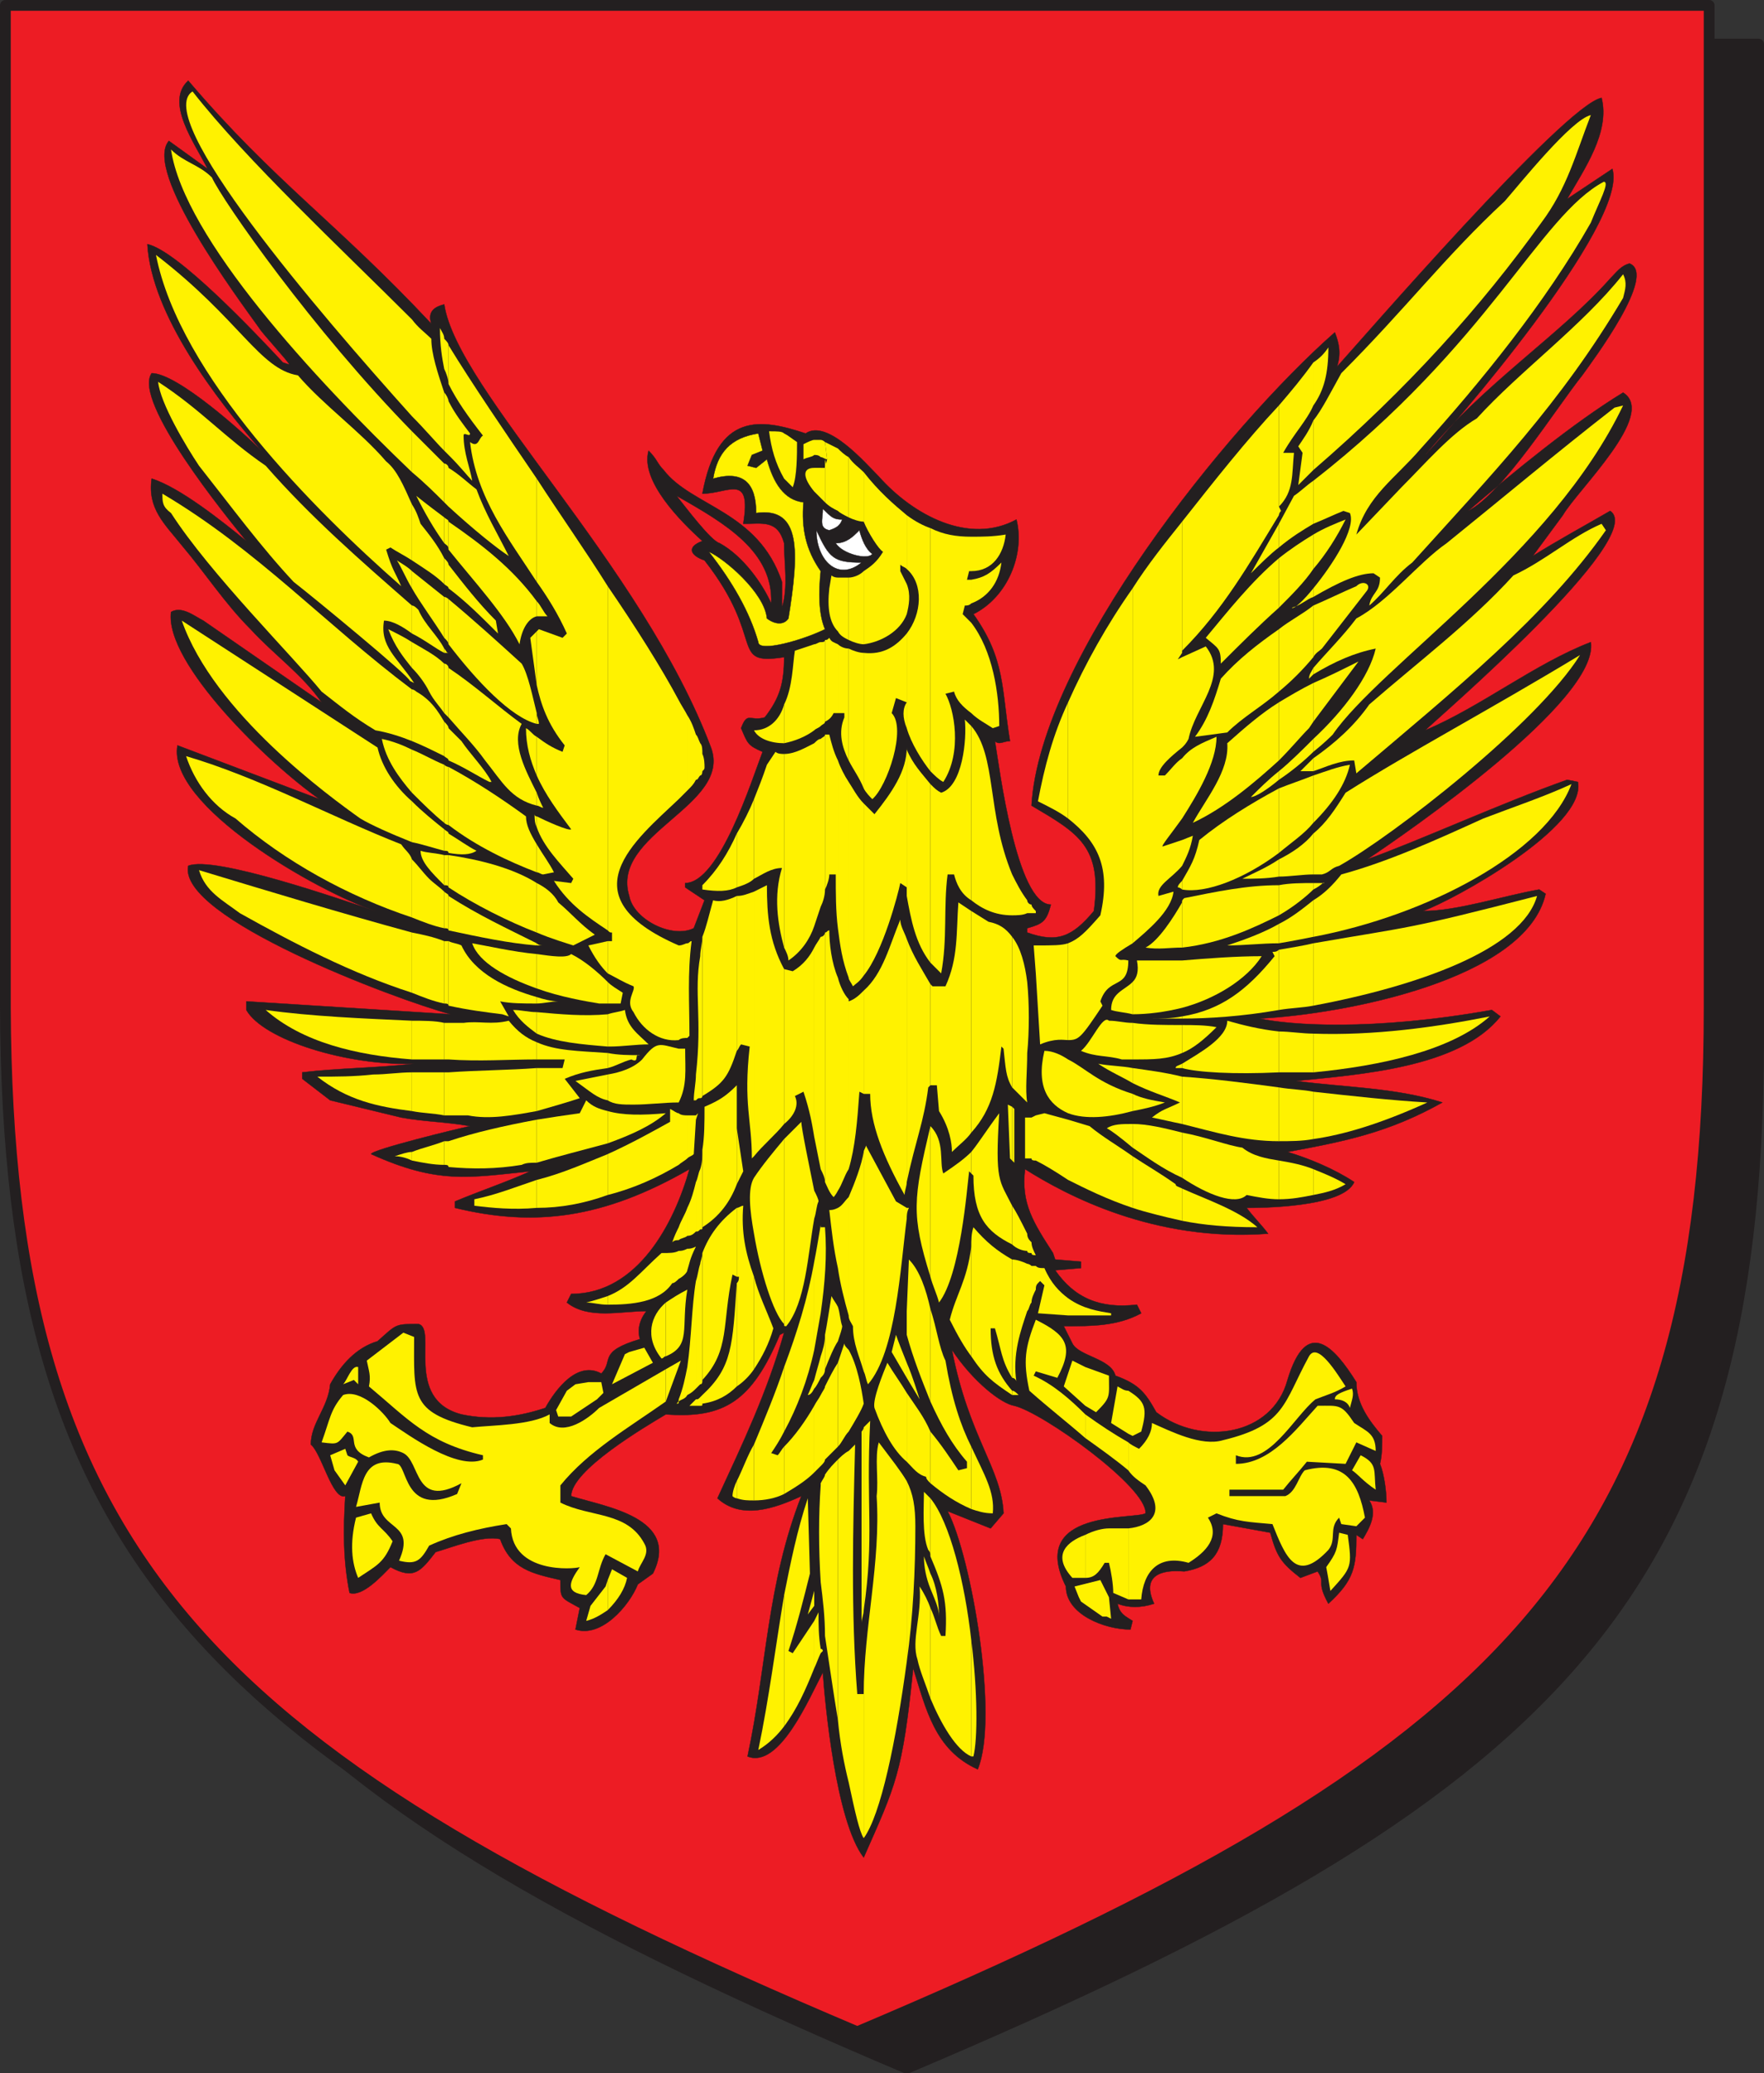
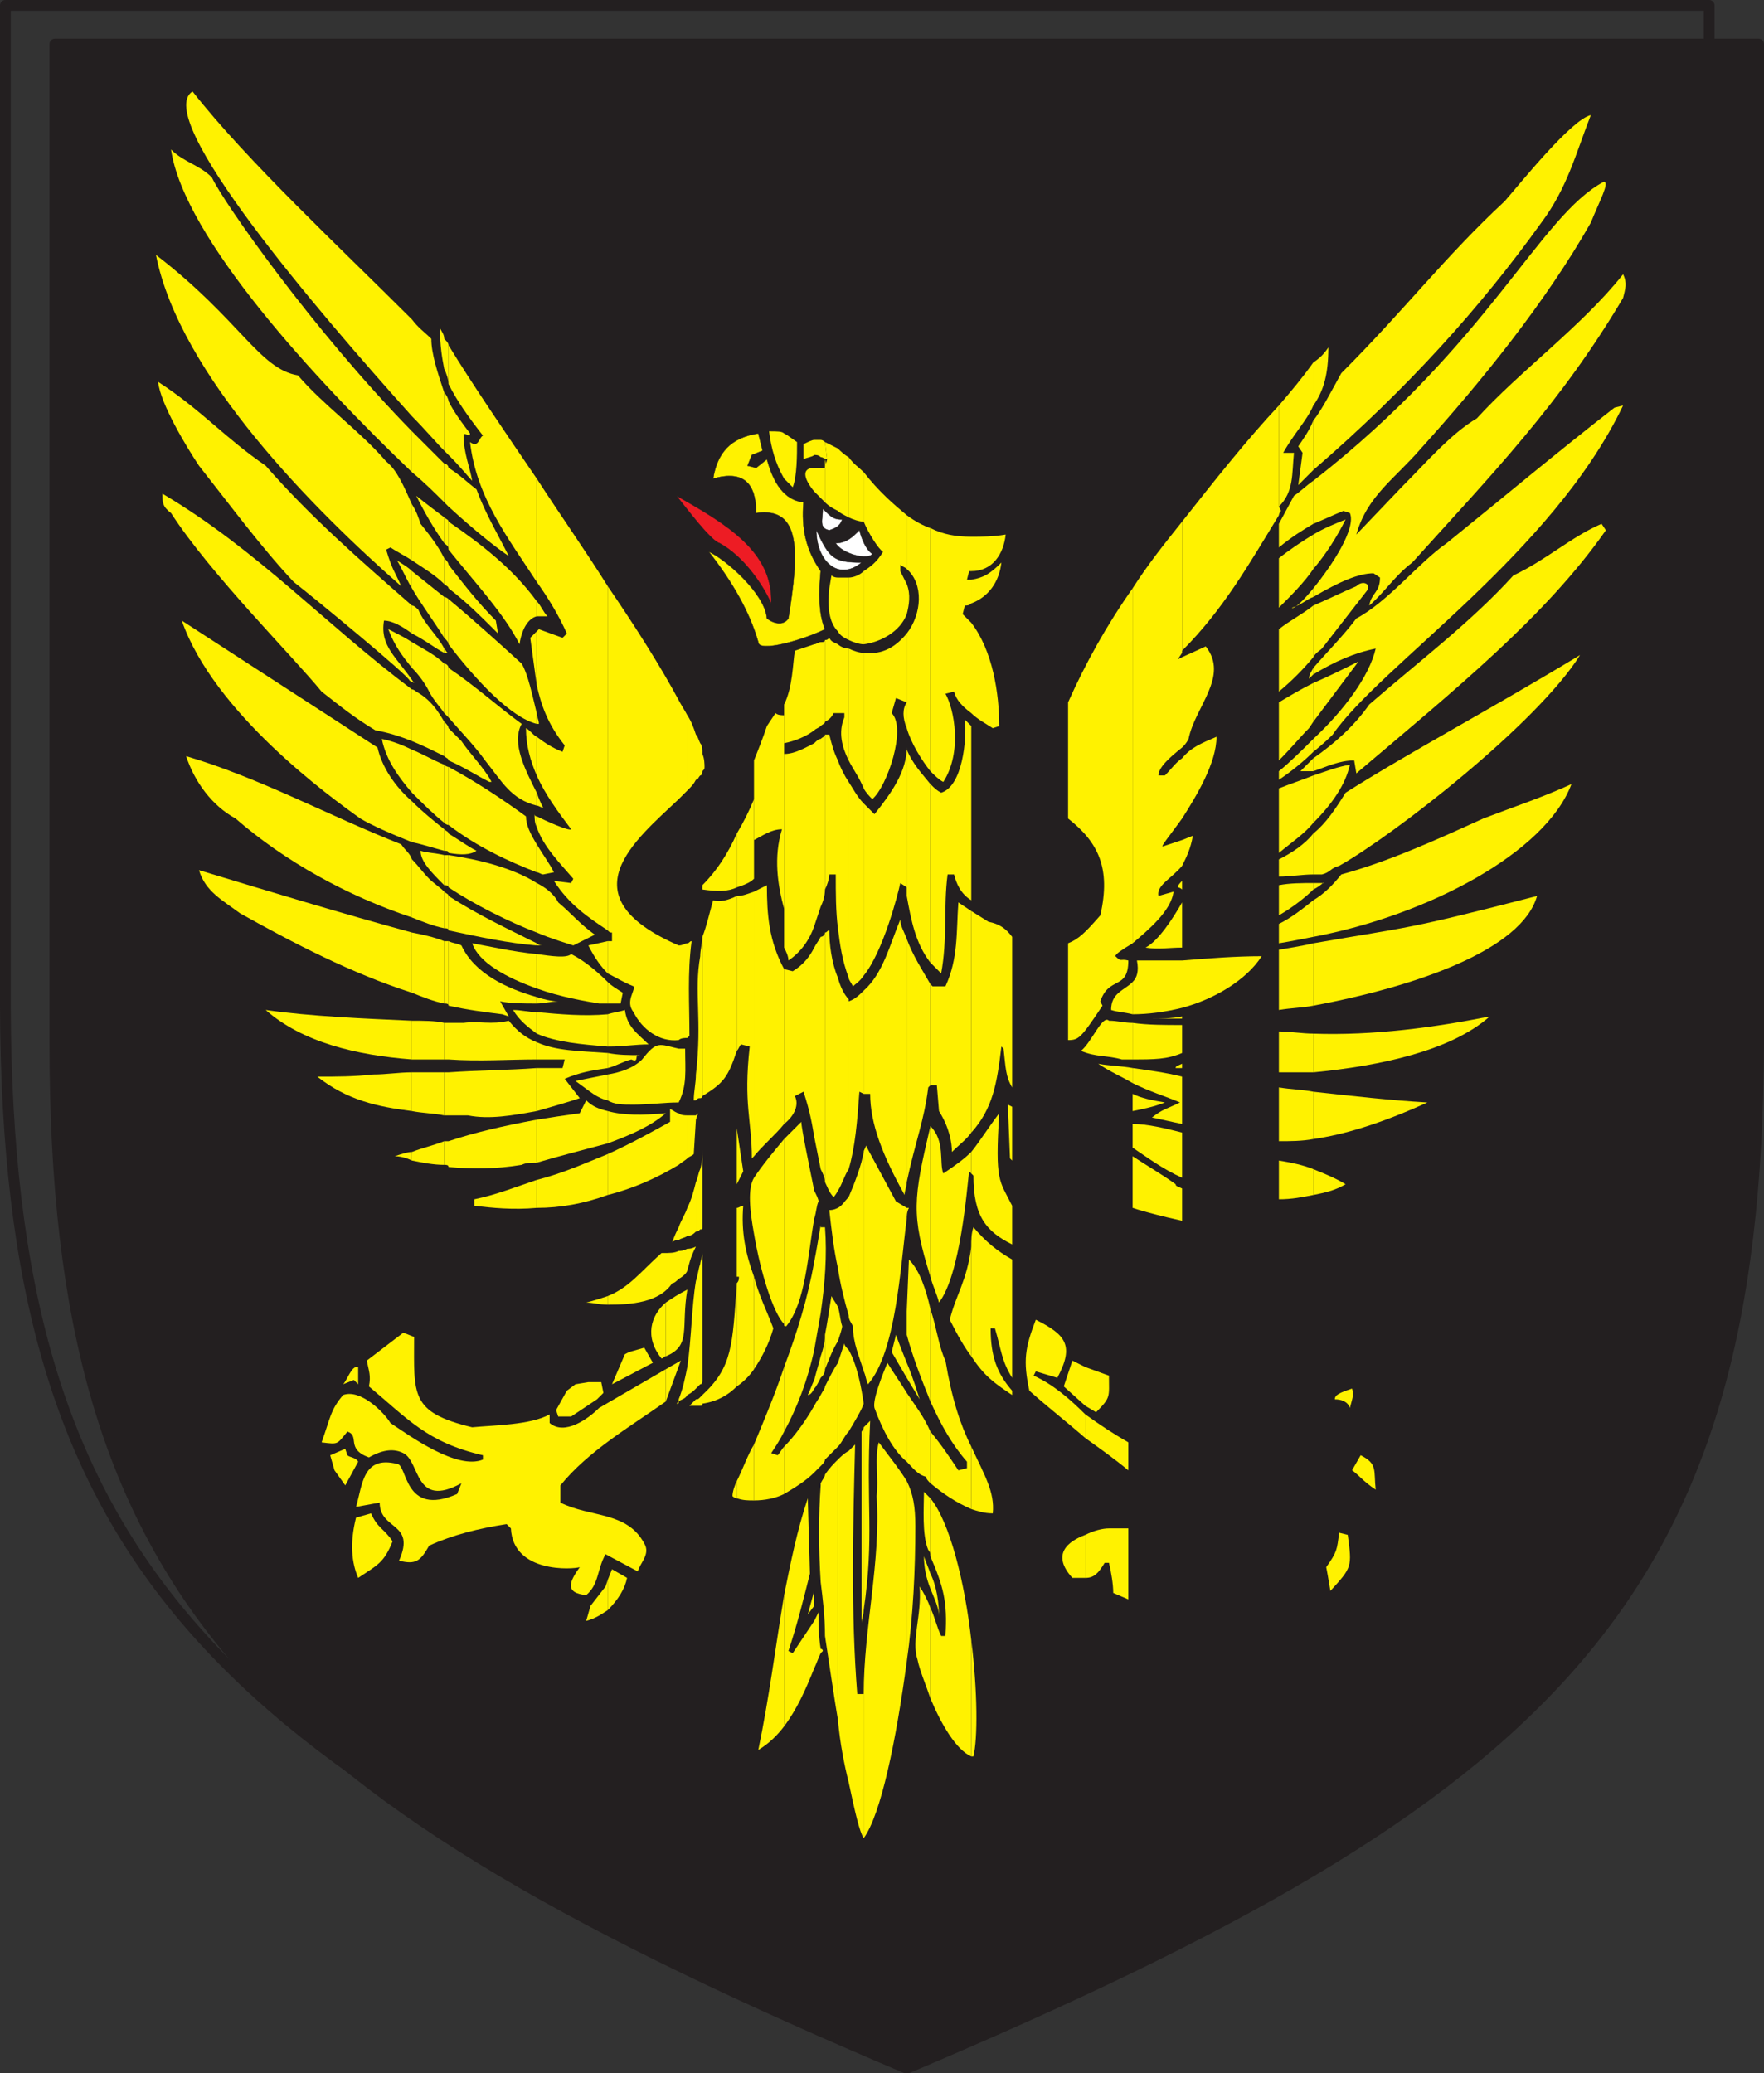
<svg xmlns="http://www.w3.org/2000/svg" width="615" height="722.852">
  <rect width="100%" height="100%" fill="#333333" stroke="none" />
  <path fill="#231f20" fill-rule="evenodd" d="M316.125 721.125c225-95.25 296.25-163.5 297-357V15.375h-594v348.75c0 193.5 72 261.75 297 357" />
  <path fill="none" stroke="#231f20" stroke-linecap="round" stroke-linejoin="round" stroke-miterlimit="10" stroke-width="3.75" d="M316.125 721.125c225-95.25 296.25-163.5 297-357V15.375h-594v348.75c0 193.5 72 261.75 297 357zm0 0" />
-   <path fill="#ed1c24" fill-rule="evenodd" d="M298.875 708.375c225-95.25 297-164.25 297-357V1.875h-594v349.5c.75 192.75 72 261.75 297 357" />
  <path fill="none" stroke="#231f20" stroke-linecap="round" stroke-linejoin="round" stroke-miterlimit="10" stroke-width="3.75" d="M298.875 708.375c225-95.25 297-164.25 297-357V1.875h-594v349.5c.75 192.75 72 261.75 297 357zm0 0" />
  <path fill="#231f20" fill-rule="evenodd" d="M286.875 583.125c-4.5 8.25-15 33.75-26.25 29.25 6.75-31.5 6.75-60 18.75-90.75-9.75 4.5-21 8.25-29.25.75 9-19.5 17.25-36.75 23.25-57.75l-1.5.75c-9.75 23.25-19.5 29.25-39.75 27.75-7.5 4.5-33 19.5-33 28.5 12 3.75 38.25 7.5 28.5 27l-5.25 3.75c-3 7.5-12.75 18.75-21.75 15.75l1.5-7.5c-6.75-3.75-6.75-3-6.75-9.75-9.75-2.25-17.25-3.75-21-14.25-6-1.5-17.25 3-22.5 4.5-5.25 6.75-7.5 9.75-15.75 5.25-3 3-9.75 10.5-14.25 9-2.25-11.25-2.25-21.75-1.5-33.75-4.5 1.5-8.25-15-12-18 0-7.5 6-12.75 6.75-21 3.75-6.75 9-12.75 16.5-15 6.75-6 6-6 14.25-6 6.75 1.5-5.25 26.25 15 31.5 10.5 2.25 20.25.75 29.25-2.25 3.75-6.75 11.25-16.5 19.5-12 4.5-4.5-1.5-7.5 13.5-12-.75-2.25-.75-6 2.25-9.75-9 0-20.25 3-27.75-3l1.5-3c23.25 0 36-24.75 41.25-43.5-30 17.25-54 20.25-81.75 13.5v-2.25c9-3.75 18-6.75 26.25-10.5-21.75 2.25-32.25 4.5-55.5-6 0-1.5 30.75-9 34.5-9.75-8.25-1.5-15.75-1.5-24-3l-24.75-6-9.75-7.5v-2.25c12.75-1.5 25.5-1.5 39-3-23.25.75-52.5-8.25-58.5-18.75v-3l71.25 4.5c-19.5-5.25-95.25-33.75-91.5-51.75 9-3.75 54 12 65.25 15.75-20.25-6.75-72.75-36.75-69-57.75l49.5 18.75c-17.25-12-54-47.25-51.75-65.25 3.75-2.25 8.25 1.5 11.25 3l41.25 28.5c-6.75-9.75-16.5-16.5-24.75-25.5-9-9-15.75-19.5-24-29.25-6-7.5-12-12.75-10.5-23.25 9.75 3 24.75 15 33 21.75-6.75-8.25-39.75-48.75-33-58.5 9 0 32.25 21 38.25 27-15.75-18-38.25-47.25-39.75-72 10.5 2.25 37.5 30.75 47.25 41.25l2.25.75c0-.75-9.75-11.25-10.5-12.75-7.5-10.5-40.5-54.75-31.5-65.25l13.5 9.75c-4.5-9-15-23.25-6.75-30.75 30 35.25 51.75 49.5 84.75 84.75-1.5-4.5 1.5-6 4.5-6.75 4.5 30 69 90.75 93 154.5 7.5 20.25-35.25 30-28.5 51.75 1.5 8.25 15 15 22.5 11.25l3.75-9.75-6.75-4.5v-1.5c12 0 23.25-36 27-45.75-5.25-2.25-5.25-3-7.5-8.25 2.25-6 3-2.25 8.25-3.75 5.25-6.75 6.75-12 6.75-21-19.5 3-6-6-27.75-33.75-4.5-1.5-6.75-4.5-.75-6.75-7.5-6.75-21.75-21-18.75-31.5 3 3 3 4.5 5.25 6.75 9.75 12.75 33 14.25 41.25 39v9c2.25-7.5.75-15 .75-22.5-2.25-8.25-7.5-6.75-14.25-6.75 3-18-5.25-10.5-14.25-10.5 5.25-28.5 20.25-26.25 36-21 7.5-5.25 21 10.5 25.5 15 12 13.5 31.5 24 48 15 3 12-3 27-15 33 11.25 15.75 9.75 26.25 12.75 44.25-2.25 0-3.75 1.5-5.25 0 1.5 9 7.5 57 19.5 57-1.5 6-3 6.75-8.25 8.25v1.5c10.5 3.75 15.75 1.5 23.25-7.5 3-22.5-5.25-27-21.75-36.75 3-51 68.25-132 105.75-165 1.5 3.75 2.25 7.5.75 12 7.5-8.25 79.5-91.5 92.25-93.75 3 12-6 24.75-12 35.25l15.75-10.5c6 18.75-57 91.5-65.25 99.75 20.25-24.75 47.25-42 64.5-61.5 2.25-2.25 3.75-4.5 6.75-5.25 9.75 3.75-12.75 33.75-16.5 39-9 11.25-27.75 41.25-39.75 47.25 15.75-13.5 36.75-30.75 54-41.25 12 7.5-15.75 33.75-21 42.75l-10.5 14.25c8.25-5.25 18-10.5 27-15.75 13.5 9-60.75 72.75-64.5 76.5 19.5-8.25 38.25-23.25 57.75-30.75 3 20.25-64.5 66.75-78 75.75 18.75-6.75 46.5-19.5 69.75-27.75l3.75.75c3 15.75-43.5 41.25-54 45 12 0 27.75-5.25 40.5-7.5l2.25 1.5c-6.75 30-70.5 42-99.75 43.5 10.5 2.25 39 4.5 81-3l3 2.25c-14.25 18-49.5 20.25-71.25 22.5 16.5 2.25 34.5 2.25 51 7.5-18.75 10.5-33.75 13.5-54 17.25 7.5 2.25 16.5 6 23.25 10.5-3.75 9-33.75 9-37.5 9 2.25 3 5.25 6 7.5 9-39.75 3-70.5-13.5-84.75-22.5-1.5 12 3 18.75 9.75 29.25l.75 2.25 9 .75v2.25l-9 .75c6.75 9.75 15.75 13.5 28.5 12l1.5 3c-8.25 4.5-17.25 4.5-27 4.5l3 6c2.25 4.5 13.5 5.25 15 11.25 8.25 3 10.5 6 14.25 12.75 15.75 12 40.5 8.25 45.75-11.25 6.75-22.5 16.5-11.25 24 .75 0 7.5 4.5 13.5 9 18.75 0 3 0 6.75-.75 9.75 1.5 3.75 2.25 9.75 2.25 13.5l-6-.75c3 4.5 0 9.75-2.25 13.5l-2.25-1.5c0 11.25-.75 15.75-9.75 24-4.5-8.25-.75-6.75-3.75-11.25l-6 2.25c-6.75-5.25-8.25-7.5-10.5-15.75l-16.5-3c0 10.5-4.5 15-13.5 16.5-8.25-.75-15 1.5-10.5 11.25-4.5 1.5-9 1.5-12.75 0 .75 3.75 3 4.5 5.25 6l-.75 3c-9 0-22.5-5.25-22.5-15-13.5-27 24-23.25 27.75-25.5.75-9-36-35.25-45.75-37.5-4.5-.75-14.25-8.25-21.75-19.5 6 30.75 17.25 41.25 18 57l-4.5 5.25-15-6c8.25 15.75 18 72 10.5 90-15-6.75-18-21-22.5-35.25-3.75 36.75-6 40.5-17.25 66-9.75-12.75-13.5-54-14.25-64.5" />
  <path fill="none" stroke="#231f20" stroke-linecap="round" stroke-linejoin="round" stroke-miterlimit="10" stroke-width=".12" d="M286.875 583.125c-4.5 8.25-15 33.75-26.25 29.25 6.75-31.5 6.75-60 18.75-90.75-9.75 4.5-21 8.25-29.25.75 9-19.5 17.25-36.75 23.25-57.75l-1.5.75c-9.75 23.25-19.5 29.25-39.75 27.75-7.5 4.5-33 19.5-33 28.5 12 3.75 38.25 7.5 28.5 27l-5.25 3.75c-3 7.5-12.75 18.75-21.75 15.75l1.5-7.5c-6.75-3.75-6.75-3-6.75-9.75-9.75-2.25-17.25-3.75-21-14.25-6-1.5-17.25 3-22.5 4.5-5.25 6.75-7.5 9.75-15.75 5.25-3 3-9.75 10.5-14.25 9-2.25-11.25-2.25-21.75-1.5-33.75-4.5 1.5-8.25-15-12-18 0-7.5 6-12.75 6.75-21 3.75-6.75 9-12.75 16.5-15 6.75-6 6-6 14.25-6 6.75 1.5-5.25 26.25 15 31.5 10.5 2.25 20.25.75 29.25-2.25 3.75-6.75 11.25-16.5 19.5-12 4.5-4.5-1.5-7.5 13.5-12-.75-2.25-.75-6 2.25-9.75-9 0-20.25 3-27.75-3l1.5-3c23.25 0 36-24.75 41.25-43.5-30 17.25-54 20.25-81.75 13.5v-2.25c9-3.75 18-6.75 26.25-10.5-21.75 2.25-32.25 4.5-55.5-6 0-1.5 30.75-9 34.5-9.75-8.25-1.5-15.75-1.5-24-3l-24.75-6-9.75-7.5v-2.25c12.75-1.5 25.5-1.5 39-3-23.25.75-52.5-8.25-58.5-18.75v-3l71.25 4.5c-19.5-5.25-95.25-33.75-91.5-51.75 9-3.75 54 12 65.25 15.75-20.25-6.75-72.75-36.75-69-57.75l49.5 18.75c-17.25-12-54-47.25-51.75-65.25 3.75-2.25 8.25 1.5 11.25 3l41.25 28.5c-6.75-9.75-16.5-16.5-24.75-25.5-9-9-15.75-19.5-24-29.25-6-7.5-12-12.75-10.5-23.25 9.75 3 24.75 15 33 21.75-6.75-8.25-39.75-48.75-33-58.5 9 0 32.25 21 38.25 27-15.75-18-38.25-47.25-39.75-72 10.5 2.25 37.5 30.75 47.25 41.25l2.25.75c0-.75-9.75-11.25-10.5-12.75-7.5-10.5-40.5-54.75-31.5-65.25l13.5 9.75c-4.5-9-15-23.25-6.75-30.75 30 35.25 51.75 49.5 84.75 84.75-1.5-4.5 1.5-6 4.5-6.75 4.5 30 69 90.75 93 154.5 7.5 20.25-35.25 30-28.5 51.75 1.5 8.25 15 15 22.5 11.25l3.75-9.75-6.75-4.5v-1.5c12 0 23.25-36 27-45.75-5.25-2.25-5.25-3-7.5-8.25 2.25-6 3-2.25 8.25-3.75 5.25-6.75 6.75-12 6.75-21-19.5 3-6-6-27.75-33.75-4.5-1.5-6.75-4.5-.75-6.75-7.5-6.75-21.75-21-18.75-31.5 3 3 3 4.5 5.25 6.75 9.75 12.75 33 14.25 41.25 39v9c2.25-7.5.75-15 .75-22.5-2.25-8.25-7.5-6.75-14.25-6.75 3-18-5.25-10.5-14.25-10.5 5.25-28.5 20.25-26.25 36-21 7.5-5.25 21 10.5 25.5 15 12 13.5 31.5 24 48 15 3 12-3 27-15 33 11.25 15.75 9.75 26.25 12.75 44.25-2.25 0-3.75 1.5-5.25 0 1.5 9 7.5 57 19.5 57-1.5 6-3 6.75-8.25 8.25v1.5c10.5 3.75 15.75 1.5 23.25-7.5 3-22.5-5.25-27-21.75-36.75 3-51 68.25-132 105.75-165 1.5 3.75 2.25 7.5.75 12 7.5-8.25 79.5-91.5 92.25-93.75 3 12-6 24.75-12 35.25l15.75-10.5c6 18.75-57 91.5-65.25 99.75 20.25-24.75 47.25-42 64.5-61.5 2.25-2.25 3.75-4.5 6.75-5.25 9.75 3.75-12.75 33.75-16.5 39-9 11.25-27.75 41.25-39.75 47.25 15.75-13.5 36.75-30.75 54-41.25 12 7.5-15.75 33.75-21 42.75l-10.5 14.25c8.25-5.25 18-10.5 27-15.75 13.5 9-60.75 72.75-64.5 76.5 19.5-8.25 38.25-23.25 57.75-30.75 3 20.25-64.5 66.75-78 75.75 18.75-6.75 46.5-19.5 69.75-27.75l3.75.75c3 15.75-43.5 41.25-54 45 12 0 27.75-5.25 40.5-7.5l2.25 1.5c-6.75 30-70.5 42-99.75 43.5 10.5 2.25 39 4.5 81-3l3 2.25c-14.25 18-49.5 20.25-71.25 22.5 16.5 2.25 34.5 2.25 51 7.5-18.75 10.5-33.75 13.5-54 17.25 7.5 2.25 16.5 6 23.25 10.5-3.75 9-33.75 9-37.5 9 2.25 3 5.25 6 7.5 9-39.75 3-70.5-13.5-84.75-22.5-1.5 12 3 18.75 9.75 29.25l.75 2.25 9 .75v2.25l-9 .75c6.75 9.75 15.75 13.5 28.5 12l1.5 3c-8.25 4.5-17.25 4.5-27 4.5l3 6c2.25 4.5 13.5 5.25 15 11.25 8.25 3 10.5 6 14.25 12.75 15.75 12 40.5 8.25 45.75-11.25 6.75-22.5 16.5-11.25 24 .75 0 7.5 4.5 13.5 9 18.75 0 3 0 6.75-.75 9.75 1.5 3.75 2.25 9.75 2.25 13.5l-6-.75c3 4.5 0 9.75-2.25 13.5l-2.25-1.5c0 11.25-.75 15.75-9.75 24-4.5-8.25-.75-6.75-3.75-11.25l-6 2.25c-6.75-5.25-8.25-7.5-10.5-15.75l-16.5-3c0 10.5-4.5 15-13.5 16.5-8.25-.75-15 1.5-10.5 11.25-4.5 1.5-9 1.5-12.75 0 .75 3.75 3 4.5 5.25 6l-.75 3c-9 0-22.5-5.25-22.5-15-13.5-27 24-23.25 27.75-25.5.75-9-36-35.25-45.75-37.5-4.5-.75-14.25-8.25-21.75-19.5 6 30.75 17.25 41.25 18 57l-4.5 5.25-15-6c8.25 15.75 18 72 10.5 90-15-6.75-18-21-22.5-35.25-3.75 36.75-6 40.5-17.25 66-9.75-12.75-13.5-54-14.25-64.5zm0 0" />
-   <path fill="#fff200" fill-rule="evenodd" d="M393.375 532.875v24.75h4.5c.75-9.75 6-15.75 16.5-12.75 6-3.75 11.25-9 6.75-15.75l3-1.5c7.5 3 11.25 3 19.5 3.75 4.5 11.25 8.25 21 19.5 9 3-3.75 0-7.5 3.75-11.25l.75 2.25 5.25.75 3-3c-2.25-12-6.75-20.25-21-16.5-2.25 2.25-3 7.5-6.75 9h-19.5v-2.25h18.75c3-3.75 5.25-6 8.25-9.75l13.5.75 3.75-7.5 6.75 3c0-6-3-6.75-7.5-9.75-4.5-6.75-5.25-6-12.75-6-7.5 8.25-16.5 20.25-28.5 20.25v-3c11.25 4.5 20.25-13.5 27.75-19.5 3.75-1.5 6.75-2.25 10.5-4.5-3-4.5-9.75-15.75-12.75-10.5-9 16.5-8.25 24-30 29.25-7.5 2.25-18-3-24.75-6 0 3-1.5 6-4.5 9-1.5-.75-3-1.5-3.75-2.25v9.75c1.5 2.25 3.75 3.75 6 5.25 7.5 9.75 1.5 14.25-6 15m0-48v15l1.5.75 3-1.5c2.25-8.25 1.5-10.5-4.5-14.25m0 15v-15c-1.5 0-2.25-.75-3.75-1.5l-2.25 12.75 6 3.75" />
  <path fill="#fff200" fill-rule="evenodd" d="M393.375 512.625v-9.75c-5.25-3-9.75-6-15-9.75v8.25c5.25 3.75 10.5 7.5 15 11.25m0 45v-24.75h-6.75c-2.25 0-5.25.75-8.25 2.25v15c3 0 4.5-1.5 6.75-5.25h1.5c.75 3 1.5 7.5 1.5 10.5l5.25 2.25m-15-81v13.5l3.75 2.25c5.25-5.25 4.5-5.25 4.5-12.75l-8.25-3m0 13.5v-13.5l-4.5-2.25-3 9 7.5 6.75" />
  <path fill="#fff200" fill-rule="evenodd" d="M378.375 501.375v-8.25c-5.25-5.25-11.25-10.5-18-13.5l.75-1.5 7.5 2.25c6-11.25 3-15-7.5-20.25-3.75 9.75-4.5 14.25-2.25 24.75 6.75 6 13.5 11.25 19.5 16.5m0 48.75v-15c-6 2.25-12 6.75-4.5 15h4.5m-183.75-56.25-.75-2.25 3.75-6.75 3-2.25 4.5-.75h4.5l.75 3.75-2.25 2.25-9 6h-4.5m18.75-11.25 4.5-10.5 1.5-.75 5.25-1.5 3 5.25-14.25 7.5m18.75-5.25v11.25l5.25-14.25zm0-23.25v18.75c9-3.75 5.25-9.75 7.5-23.25-3 1.5-5.25 3-7.5 4.5" />
  <path fill="#fff200" fill-rule="evenodd" d="M232.125 472.875v-18.75c-5.25 4.5-7.5 12-1.5 19.5.75 0 .75-.75 1.5-.75m0 15.75v-11.25l-23.25 13.5c-3.75 3.75-12 9.75-17.25 5.25v-3c-6.75 3.75-19.5 3.75-27 4.5-21.75-5.25-20.25-11.25-20.25-31.5l-3.75-1.5-12.75 9.75c.75 3.75 1.5 5.25.75 9 13.5 11.25 20.25 19.5 39.75 24v1.5c-9 3.75-25.5-8.25-32.25-12.75-2.25-3.75-10.5-12-16.5-9.75-4.5 5.25-4.5 8.25-7.5 16.5 6 .75 5.25.75 9-3.75 4.5 1.5-.75 6 7.5 9 5.25-3 9-3 12-1.5 6 3 3.75 19.5 20.25 10.5l-1.5 3.75c-18.75 8.25-17.25-10.5-21-10.5-12-3-12 7.5-14.25 15l8.25-1.5c0 9.75 12.75 6.75 6.75 20.25 6 1.5 7.5 0 10.5-5.25 8.25-3.75 17.25-6 27-7.5l1.5 1.5c.75 15.75 21.75 14.25 24 13.5-3.75 5.25-5.25 9 2.25 9.75 4.5-3.75 3.75-9 6.75-14.25l11.25 6c.75-3 4.5-6 2.25-9.75-6-11.25-18.75-9-29.25-14.25v-6c9.75-12 24-20.25 36.75-29.25m225.75-81v9c3.75-.75 7.5-1.5 11.25-3.75-3.75-2.25-7.5-3.75-11.25-5.25m0-27v16.5c10.5-1.5 23.25-5.25 39.75-12.75-12.75-.75-26.25-2.25-39.75-3.75m0-20.25v13.5c23.25-2.25 48-7.5 61.5-19.5-18.75 3.75-40.5 6.75-61.5 6m0-31.5v21.75c36-6.75 72.75-19.5 78-38.25-46.5 12-43.5 10.5-78 16.5m0-15v12.75c39.75-7.5 81-29.25 90-53.25-9.75 4.5-21 8.25-30.75 12-16.5 7.5-33 15-49.5 19.5-3 3.75-6 6.75-9.75 9m0-6v2.25c3-1.5 3.75-3 3.75-2.25h-3.75m0-17.25v14.25h3c3-.75 3-2.25 6-3 18.75-10.5 69-49.5 84-73.5-32.25 19.5-59.25 33.75-81.75 48-3.75 6-6.75 10.5-11.25 14.25m0-20.25v16.5c6.75-6.75 11.25-13.5 12.75-20.25-4.5.75-8.25 2.25-12.75 3.75" />
  <path fill="#fff200" fill-rule="evenodd" d="M457.875 264.375v4.5c4.5-1.5 9-3.75 14.25-3.75l.75 4.5c34.5-29.25 66-54.75 87-84.75l-1.5-2.25c-10.5 4.5-19.5 12.75-30.75 18-15 16.5-33 30-50.25 45-5.25 7.5-12 13.5-19.5 18.75m0-6.75v4.5c3.75-3 6-5.25 6.75-6 16.5-24 76.5-63 101.25-114.75l-3 .75c-20.25 15.75-39 31.5-58.5 47.25-9.75 6.75-20.25 20.25-31.5 26.25-4.5 6-10.5 12-15 17.25v2.25c7.5-4.5 14.25-7.5 21.75-9-2.25 9.75-11.25 21.75-21.75 31.5" />
  <path fill="#fff200" fill-rule="evenodd" d="M457.875 238.125v13.5l15.75-21c-6 3-10.5 5.25-15.75 7.5m0-27v18c.75-1.5 2.25-2.25 3-3l15.75-20.25c1.5-2.25-1.5-3.75-3.75-1.5-5.25 2.25-9.75 4.5-15 6.75" />
  <path fill="#fff200" fill-rule="evenodd" d="M457.875 205.125v3c9-5.25 15.75-8.25 21-8.25l2.25 1.5c0 5.25-3 5.25-3.75 9.75 5.25-4.5 9-10.5 15-15 27.75-30.75 51.75-55.5 73.5-92.25.75-3 1.5-5.25 0-8.25-14.25 18-36 33.75-51 50.25-9 5.25-18 15.75-26.25 24l-15.75 16.5c3.75-13.5 13.5-19.5 22.5-30 21-23.25 43.5-51 59.25-78.75 3-7.5 6.75-14.25 4.5-14.25-22.5 12-39.75 56.25-101.25 104.25v15c3.75-1.5 6.75-3 10.5-4.5l2.25.75c2.25 5.25-6 18-12.75 26.25" />
  <path fill="#fff200" fill-rule="evenodd" d="M457.875 186.375v12c4.5-5.25 8.25-11.25 11.25-17.25-3.75 1.5-7.5 3-11.25 5.25m0-39.75v17.25c33-28.5 58.5-57 79.5-86.25 9-12 12-24 17.25-37.5-6.75 1.5-24.75 24-30 30-21 19.5-34.5 37.5-57 60-3.75 6.75-6.75 12.75-9.75 16.5m0-20.25v15c3.75-5.25 5.25-11.25 5.25-20.25-1.5 2.25-3 3.75-5.25 5.25m12.75 364.5c-.75-2.25-3-3-5.25-3 0-1.5 1.5-2.25 6-3.75.75 2.25 0 3.75-.75 6.75m-6.75 63.75c0 .75-.75-4.5-1.5-8.25 3.75-5.25 3.75-6 4.5-12l3 .75c1.5 11.25 1.5 11.25-6 19.5m7.5-42 3-5.25c6 3 4.5 5.25 5.25 12-4.5-3-6-5.25-8.25-6.75m-13.5-371.25v-15c-3.75 5.25-7.5 9.75-12 15v35.25c5.25-5.25 4.5-11.25 5.25-18.75h-3.75c3.75-6.75 8.25-11.25 10.5-16.5" />
  <path fill="#fff200" fill-rule="evenodd" d="M457.875 163.875v-17.25c-1.5 3.75-3.75 6.75-5.25 9l1.5 2.25-1.5 11.25 5.25-5.25m0 18.75v-15c-2.25 1.5-4.5 3.75-6.75 5.25l-5.25 9.75v8.25c4.5-3.75 8.25-6 12-8.25m0 15.75v-12c-3.75 2.25-8.25 5.25-12 8.25v17.25c4.5-4.5 9-9 12-13.5m0 9.75v-3c-3 3.75-6.75 7.5-7.5 6.75 3-.75 5.25-3 7.5-3.75m0 21v-18c-3.75 3-8.25 5.25-12 8.25v21.75c4.5-3.75 8.25-7.5 12-12m0 6v-2.25c-.75 1.5-1.5 2.25-1.5 3.75l1.5-1.5m0 16.5v-13.5c-4.5 2.25-8.25 4.5-12 6.75v20.25c4.5-4.5 7.5-8.25 10.5-11.25l1.5-2.25m0 10.5v-4.5c-3.75 3.75-8.25 8.25-12 11.25v3c4.5-3 9-6.75 12-9.75m0 6.75v-4.5l-4.5 4.5h4.5m0 18v-16.5c-3.75 1.5-8.25 3-12 4.5v22.5c4.5-3.75 9-6.75 12-10.5m0 18v-14.25c-3 3.75-7.5 6.75-12 9v6c3.75 0 8.25-.75 12-.75m0 5.25v-2.25c-3.75 0-8.25 0-12 .75v10.5c5.25-3 9.75-6.75 12-9m0 16.5v-12.75c-3.75 3-7.5 6-12 8.25v6.75c4.5-.75 8.25-1.5 12-2.25m0 24v-21.75c-3 .75-7.5 1.5-12 2.25v21c4.5-.75 8.25-.75 12-1.5m0 23.25v-13.5c-3.75 0-8.25-.75-12-.75v14.25h12m0 23.25v-16.5c-3.75-.75-7.5-.75-12-1.5v18.75c3.75 0 8.25 0 12-.75m0 19.5v-9c-3.75-1.5-7.5-2.25-12-3v13.5c4.5 0 8.25-.75 12-1.5m-12-240v3s0-.75.75-1.5l-.75-1.5m0 0v-35.25c-11.25 12-22.5 26.25-33.75 40.5v45.75-.75c14.25-14.25 23.25-30 33.75-47.25v-3" />
-   <path fill="#fff200" fill-rule="evenodd" d="M445.875 190.875v-8.25l-9.75 17.25c3-3 6.75-6.75 9.75-9m0 21v-17.25c-9.75 8.25-18 18.75-25.5 27.75 4.5 3.75 5.25 3.75 5.25 9 6.75-6.75 13.5-13.5 20.25-19.5m0 29.25v-21.75c-7.5 5.25-14.25 10.5-20.25 17.25-2.25 7.5-4.5 14.25-9 20.25l11.25-1.5c5.25-5.25 12-9 18-14.25m0 24v-20.25c-6 3.75-11.25 8.25-18 14.25.75 9.75-7.5 19.5-12 27.75 11.25-5.25 21.75-14.25 30-21.75m0 6.75v-3c-3.75 3-6.75 6-9.75 9 1.5 0 5.25-2.25 9.75-6m0 25.5v-22.5c-9.75 5.25-19.5 11.25-27.75 18-1.5 6.75-3 9-6 14.25v3c8.25 1.5 21.75-3.75 33.75-12.75m0 8.25v-6c-4.5 3-8.25 4.5-12.75 6.75 3.75 0 8.25 0 12.75-.75m0 13.5v-10.5c-11.25 0-21.75 2.25-33 4.5-.75.75-.75.75-.75 1.5v15.75c13.5-1.5 24.75-6.75 33.75-11.25m0 9.75v-6.75c-5.25 3-11.25 5.25-18 7.5 6 0 12-.75 18-.75m0 23.25v-21c-.75.75-1.5.75-2.25.75l.75 1.5c-9.75 12-18.75 18.75-32.25 21v.75c9 0 21-.75 33.75-3m0 21.75v-14.25c-6.75-.75-12.75-2.25-18-3.75 0 6-9.75 11.25-15.75 15v1.5c5.25 1.5 18 2.25 33.75 1.5m0 24v-18.75c-11.25-1.5-22.5-3-33.75-3.75v16.5c12 3 21.75 6 33.75 6m0 20.25v-13.5c-4.5-.75-9-1.5-12.75-4.5-5.25-.75-12.75-3.75-21-5.25v15.75c9 6 18.75 9.75 22.5 6 3.75.75 7.5 1.5 11.25 1.5m-33.75-3.75v11.25c7.5 1.5 15.75 2.25 26.25 2.25-6.75-6-18-9.75-26.25-13.5m0-57v9.75c3.75-1.5 7.5-4.5 12-9-3.75-.75-8.25-.75-12-.75" />
  <path fill="#fff200" fill-rule="evenodd" d="M412.125 334.875v16.5c11.25-3 22.5-9.75 27.75-18-9 0-18.75.75-27.75 1.5m0-42v9c1.5-3 3-6 3.75-10.5l-3.75 1.5m0-28.5v21c5.25-8.25 12-19.5 12-28.5-5.25 2.25-9 3.75-12 7.5m0-35.25v31.5c.75-.75 1.5-1.5 2.25-3 2.25-11.25 14.25-21.75 6-32.25l-8.25 3.75m0-1.5v-45.75c-6 7.5-12 15-17.25 23.25v123.75c5.25-4.5 13.5-11.25 14.25-18l-5.25 1.5c-.75-3.75 4.5-6 8.25-10.5v-9l-6.75 2.25c-.75 0 3-4.5 6.75-9.75v-21c-2.25 1.5-3.75 3.75-6 6h-2.25c0-3 4.5-6.75 8.25-9.75v-31.5l-1.5.75 1.5-2.25m0 82.5v-3c-.75.75-1.5 1.5-1.5 2.25 0 0 .75 0 1.5.75m0 20.25v-15.75c-3 5.25-8.25 13.5-12.75 15.75 4.5.75 8.25 0 12.75 0m0 21v-16.5h-15.75c.75 3.75 0 6-1.5 7.5v11.25c5.25 0 11.25-.75 17.25-2.25m0 3.75v-.75c-3.75.75-7.5.75-11.25.75h11.25m0 12v-9.75c-6 0-12 0-17.25-.75v12.75c7.5 0 12 0 17.25-2.25m0 5.25v-1.5c-1.5.75-2.25.75-2.25 1.5h2.25m0 19.5v-16.5c-6-1.5-12-2.25-17.25-3v5.25c6 3 11.25 4.5 16.5 6.75-4.5 2.25-6 2.25-9.75 5.25 3.75.75 6.75 1.5 10.5 2.25m0 18.75v-15.75c-6-1.5-12-3-17.25-3v8.25c4.5 3 10.5 7.5 17.25 10.5m0 15v-11.25c-1.5-.75-2.25-.75-2.25-1.5-5.25-3.75-10.5-6.75-15-9.75v18c4.5 1.5 10.5 3 17.25 4.5" />
  <path fill="#fff200" fill-rule="evenodd" d="M394.875 381.375v6c3.75-.75 7.5-1.5 11.25-3-4.5-.75-8.25-1.5-11.25-3m0-52.5v-123.75c-9 12.75-16.5 26.25-22.5 39.75v40.5c10.5 8.25 15 17.25 11.25 33.75-5.25 6-7.5 8.25-11.25 9.75v33.75c3.75 0 4.5-.75 12-12l-.75-1.5c3-9 9.75-3.75 9.75-14.25-3-.75-2.25.75-4.5-1.5 0-.75 2.25-2.25 6-4.5m0 24.75v-11.25c-3 3-7.5 3.75-7.5 9.75 2.25.75 4.5.75 7.5 1.5m0 15.75v-12.75c-3 0-5.25-.75-8.25-.75-2.25-2.25-6 7.5-9.75 10.5 5.25 2.25 9 1.5 14.25 3h3.75m0 8.25v-5.25c-3.75-.75-8.25-.75-12-1.5 4.5 3 8.25 4.5 12 6.75" />
-   <path fill="#fff200" fill-rule="evenodd" d="M394.875 387.375v-6c-12-3.75-16.5-9-22.5-12v18.75c6 2.25 14.25 1.5 22.5-.75m0 12.75v-8.25c-3.75 0-6.75 0-9 1.5 1.5.75 4.5 3 9 6.75m0 21v-18c-5.25-3.75-10.5-6.75-15-10.5l-7.5-2.25v21c6 3 13.5 6.75 22.5 9.75m-22.5 31.5v6h15v-.75c-4.5-.75-9.75-1.5-15-5.25m13.5 111h-1.5l-7.5-5.25-.75-1.5-1.5-3.75 9-2.25 3 6 .75 7.5-1.5-.75m-13.5-278.25v-40.5c-5.25 11.25-8.25 22.5-10.5 34.5 4.5 2.25 7.5 3.75 10.5 6m0 77.25v-33.75c-2.25.75-5.25.75-11.25.75v9.75l1.5 24.75c5.25-2.25 8.25-1.5 9.75-1.5m0 25.5v-18.75c-2.25-1.5-5.25-3-8.25-3-3 12.75 1.5 18.75 8.25 21.75m0 23.25v-21l-8.25-2.25-3 .75v15.75c3 1.5 6.75 3.75 11.25 6.75m0 47.25v-6c-3-2.25-6-5.25-8.25-10.5-1.5 0-2.25 0-3-.75v8.25c0-.75 0-1.5.75-2.25l.75-.75 1.5 1.5-2.25 9.75 10.5.75m-11.25-140.25v-.75c-.75-.75-1.5-1.5-1.5-2.25v3h1.5m0 21v-9.75h-.75zm0 65.25v-15.75l-1.5.75v14.25c0 .75.75.75 1.5.75m0 33c-.75-1.5-1.5-3-1.5-4.5v3.75c0 .75.75.75 1.5.75m0 12v-8.25h-1.5v12.75c0-1.5.75-3 1.5-4.5m-1.5-131.25v-3c-.75 0-1.5-.75-1.5-1.5v4.5h1.5m0 85.5v-14.25h-1.5v14.25h1.5m0 33v-3.75c-.75-.75-1.5-1.5-1.5-3v6c0 .75.75.75 1.5.75m0 17.25v-12.75c-.75-.75-1.5-.75-1.5-.75v16.5c.75-.75.75-2.25 1.5-3m-1.5-111.75v24.75c.75-7.5.75-17.25 0-24.75m0-24v-4.5c-2.25-3-3.75-6-5.25-9v14.25c1.5 0 3.75 0 5.25-.75m0 48.75v-24.75c-.75-6-2.25-12-5.25-15.75v52.5l5.25 5.25c-.75-4.5 0-10.5 0-17.25m0 36.75v-14.25h-.75v14.25h.75m0 32.25v-6c-2.25-4.5-3.75-7.5-5.25-9.75v13.5c1.5 1.5 3.75 2.25 5.25 2.25m0 21v-16.5c-1.5-.75-3.75-1.5-5.25-1.5v41.25c.75 0 1.5.75 1.5 1.5-1.5-9.75 1.5-18 3.75-24.75m-5.25 27.75v1.5h2.25c-.75-.75-1.5-1.5-2.25-1.5m0-99v18.75l.75.75v-18.75l-.75-.75m0-66.75v-14.25c-9-21.75-5.25-41.25-14.25-51.75v60.75c3.75 3 8.25 5.25 14.25 5.25" />
  <path fill="#fff200" fill-rule="evenodd" d="M352.875 379.125v-52.5c-2.25-3-4.5-4.5-8.25-5.25l-6-3.75v77.25c7.5-8.25 9-17.25 10.5-30l.75.75c.75 6.75.75 9.75 3 13.5m0 25.5v-18.75l-1.5-.75.75 18.75.75.75m0 29.25v-13.5c-4.5-9-6-8.25-4.5-32.25-4.5 6-6.75 9.75-9.75 13.5v7.5l.75.75c0 14.25 4.5 19.5 13.5 24m0 46.5v-41.25c-5.25-3-9-6-13.5-11.25-.75 2.25-.75 4.5-.75 6.75v38.25c4.5 6.75 7.5 9 14.25 13.5v-1.5c-5.25-6-7.5-12-7.5-21.75h1.5c2.25 7.5 2.25 11.25 6 17.25m-14.25 91.5v40.5h.75c1.5-6 1.5-22.5-.75-40.5m0-67.5v21.75c2.25.75 4.5 1.5 7.5 1.5.75-7.5-3-13.5-7.5-23.25m0-287.25v31.5c2.25 2.25 5.25 3.75 7.5 5.25l2.25-.75c0-11.25-2.25-26.25-9.75-36m0-15v8.25c6-2.25 9.75-7.5 10.5-14.25-3.75 3.75-6 5.25-10.5 6m0-15v12c7.5 0 11.25-6 12-12.75-4.5.75-8.25.75-12 .75m0 12v-12c-5.25 0-9.75-.75-14.25-3v84.75c1.5 1.5 3 3 4.5 3.75 6.75-10.5 3.75-25.5.75-30.75l3-.75c.75 3 3 5.25 6 7.5v-31.5l-3-3 .75-3c.75 0 1.5 0 2.25-.75v-8.25h-1.5l.75-3h.75" />
  <path fill="#fff200" fill-rule="evenodd" d="M338.625 313.875v-60.75l-2.25-2.25c.75 6.75-.75 23.25-8.25 25.5-1.5-.75-2.25-1.5-3.75-3v62.25l3.75 3.75c2.25-12 .75-23.25 2.25-34.5h2.25c.75 3 2.25 6.75 6 9" />
  <path fill="#fff200" fill-rule="evenodd" d="M338.625 394.875v-77.25l-4.5-3c-.75 10.5 0 19.5-4.5 29.25h-4.5l-.75-.75v35.25h2.25l.75 9c3.75 6 4.5 11.25 4.5 14.25 2.25-2.25 5.25-4.5 6.75-6.75" />
  <path fill="#fff200" fill-rule="evenodd" d="M338.625 409.125v-7.5c-2.25 2.25-5.25 4.5-9.75 7.5-1.5-3.75.75-11.25-4.5-16.5v52.5c.75 3 2.25 6 3 9 7.5-9.75 9.75-39.75 10.5-45.75l.75.75m0 63.75v-38.25c-1.5 12-5.25 16.5-7.5 25.5 3 6 5.25 9.75 7.5 12.75m0 53.25v-21.75c-3.75-7.5-6.75-16.5-9-30-2.25-4.5-3-11.25-5.25-18v32.25c3.75 8.25 7.5 15 12.75 21v2.25l-3 .75c-3-4.5-6-9-9.75-13.5v18c4.5 3.75 9 6.75 14.25 9m0 86.25v-40.5c-2.25-20.25-7.5-41.25-14.25-49.5v20.25c4.5 10.5 6 15.75 5.25 27.75h-1.5c-1.5-3-2.25-6.75-3.75-9.75v31.5c3.75 9 9 18 14.25 20.25" />
  <path fill="#fff200" fill-rule="evenodd" d="M324.375 548.625v5.25c1.5 3.75 3 6.75 3 9.75 0-4.5-.75-10.5-3-15m0-279.75v-84.75c-2.25-.75-5.25-2.25-8.25-4.5v18.75c6 5.25 5.25 15.75 0 22.5v33c1.5 5.25 5.25 11.25 8.25 15m0 66.75v-62.25c-3-3.75-6-6.75-8.25-12v51c1.5 8.25 3 16.5 8.25 23.25m0 42.75v-35.25c-3-5.25-6-9.75-8.25-15.75v84.75c3-14.25 6-21 7.5-33l.75-.75m0 66.75v-52.5c-6 25.5-6.75 30.75 0 52.5m0 43.5v-32.25c-1.5-6.75-3.75-13.5-7.5-17.25l-.75 18v8.25c2.25 8.25 5.25 15.75 8.25 23.25m0 28.5v-18c-2.25-5.25-5.25-9-8.25-13.5v24c2.25 2.25 3.75 4.5 6.75 5.25 0 .75.75 1.5 1.5 2.25m0 25.5v-20.25l-2.25-2.25c0 5.25-.75 15 1.5 20.25.75.75.75 1.5.75 2.25m0 11.25v-5.25c-.75-2.25-1.5-3.75-2.25-6 0 3.75.75 7.5 2.25 11.25m0 38.25v-31.5c-.75-2.25-2.25-5.25-3.75-7.5.75 10.5-3 18.75-.75 25.5.75 3.75 3 9 4.5 13.5m-8.25-75.75v63c2.25-15.75 3-32.25 3-47.25 0-6.75-.75-11.25-3-15.75m0-41.25v5.25l4.5 7.5c-.75-2.25-2.25-7.5-4.5-12.75m0-54v3.75c0-.75 0-2.25.75-3.75h-.75" />
  <path fill="#fff200" fill-rule="evenodd" d="M316.125 203.625v10.5c.75-3 1.5-6.75 0-10.5m0-5.25v-18.75c-4.5-3.75-9.75-8.25-15-15v17.25c1.5 3.75 5.25 9.75 6.75 10.5-2.25 3.75-4.5 5.25-6.75 6.75v25.5c6-.75 12.75-4.5 15-10.5v-10.5l-2.25-4.5v-2.25c.75.75 1.5.75 2.25 1.5m0 55.5v-33c-3.75 4.5-8.25 7.5-15 6.75v47.25c.75 1.5 2.25 3 3 3.75 5.25-4.5 12-24.75 6.75-30l1.5-5.25 3.75 1.5c-1.5 2.25-1.5 5.25 0 9" />
  <path fill="#fff200" fill-rule="evenodd" d="M316.125 312.375v-51.75c0 8.25-5.25 15.75-11.25 23.25l-3.75-3.75v60c6.75-8.25 12-28.5 12.75-32.25l2.25 1.5v3m0 99.75v-84.75c-.75-2.25-2.25-4.5-2.25-6.75-3.75 9-6 18.75-12.75 24.75v36h2.25c0 10.5 4.5 21.75 12 35.25 0-1.5.75-3 .75-4.5m0 12.75v-3.75l-3.75-2.25-10.5-19.5c0 .75-.75 1.5-.75 2.25v76.5c.75 1.5.75 3 1.5 4.5 9.75-11.25 11.25-40.5 13.5-57.75m0 55.5v-5.25c-1.5-3.75-3-7.5-3.75-9.75l-1.5 6 5.25 9m0 29.25v-24c-2.25-3.75-4.5-6.75-6.75-10.5-1.5 3.75-5.25 12.75-4.5 15.75 3 8.25 6.75 15 11.25 18.75m0 69.75v-63c-2.25-3.75-5.25-7.5-9.75-13.5-1.5 5.25 0 12.75-.75 18.75 1.5 23.25-4.5 45.75-4.5 69v50.25c6-8.25 11.25-33.75 15-61.5m-15-81.75v63.75c3.75-26.25.75-35.25 2.25-66l-2.25 2.25m0-315.75v-17.25c-1.5-1.5-3.75-3-5.25-5.25v21c1.5.75 3.75 1.5 5.25 1.5m0 42.75v-25.5c-1.5 1.5-3.75 2.25-5.25 2.25v21.75c1.5.75 3.75 1.5 5.25 1.5m0 50.25v-47.25c-1.5 0-3.75-.75-5.25-1.5v39c1.5 3 3.75 6 5.25 9.75" />
  <path fill="#fff200" fill-rule="evenodd" d="M301.125 340.125v-60c-2.25-2.25-3.75-5.25-5.25-7.5v68.25c0 .75.75 1.5 1.5 3 .75-.75 2.25-1.5 3.75-3.75m0 41.25v-36c-1.5 1.5-3 3-5.25 3.75v-.75 59.25c2.25-7.5 3-16.5 3.75-27l1.5.75m0 96.75v-76.5c-.75 4.5-3 10.5-5.25 15.75v41.25c0 1.5.75 2.25 1.5 3.75 0 6 2.25 10.5 3.75 15.75m0 83.25v-63.75c0 .75-.75 1.5-.75 1.5v66.75c0-1.5.75-3 .75-4.5m0 79.5v-50.25h-2.25c-2.25-28.5-1.5-57.75-.75-87l-2.25 2.25v115.5c2.25 10.5 3.75 17.25 5.25 19.5m-5.25-170.25v28.5c2.25-3.75 4.5-7.5 5.25-9.75-.75-5.25-2.25-13.5-5.25-18.75m0-290.25v-21c-1.5-.75-3-2.25-3.75-3v21.75c.75.75 2.25 1.5 3.75 2.25m0 42.75v-21.75h-3.75v18.75c.75 1.5 2.25 2.25 3.75 3m0 42v-39c-1.5 0-3-.75-3.75-1.5v24h2.25v1.5c-2.25 5.25-.75 10.5 1.5 15m0 75.75v-68.25c-1.5-2.25-3-5.25-3.75-7.5v58.5c.75 6 1.5 11.25 3.75 17.25m0 66.75v-59.25c-1.5-1.5-3-4.5-3.75-7.5v74.25c1.5-2.25 2.25-5.25 3.75-7.5m0 51v-41.25c-1.5 1.5-2.25 3-3.75 3.75v21c.75 5.25 2.25 11.25 3.75 16.5m0 40.5v-28.5c-.75-.75-1.5-1.5-1.5-2.25l-2.25 6.75v29.25c1.5-1.5 2.25-3.75 3.75-5.25m0 122.25v-115.5c-1.5.75-3 2.25-3.75 3v90.75c.75 8.25 2.25 15.75 3.75 21.75m-3.75-165.75v12c.75-2.25 1.5-4.5 1.5-5.25-.75-2.25-.75-4.5-1.5-6.75m0-277.5v-21.75l-4.5-2.25.75 6-.75 3v12c1.5 1.5 3 2.25 4.5 3m0 42v-18.75c-1.5 0-2.25-.75-2.25-.75l-.75 4.5c-.75 6.75 0 12 3 15m0 28.5v-24c-1.5-.75-2.25-.75-3-2.25-.75.75-.75.75-1.5.75v28.5c1.5-.75 2.25-1.5 3-3h1.5m0 75v-58.5c-1.5-3-2.25-6-3-9h-1.5v54c.75-1.5 1.5-3.75 1.5-5.25h2.25c0 6.75 0 12.75.75 18.75m0 91.5v-74.25c-2.25-5.25-3-12-3-16.5-.75 0-.75.75-1.5.75v87c.75 1.5 1.5 3.75 3 5.25 0 0 .75-.75 1.5-2.25m0 27v-21c-1.5.75-2.25.75-3 .75.75 6.75 1.5 13.5 3 20.25m0 25.5v-12c-.75-1.5-1.5-2.25-2.25-3.75-.75 4.5-1.5 9.75-2.25 13.5v12c1.5-3.75 3-7.5 4.5-9.75" />
  <path fill="#fff200" fill-rule="evenodd" d="M292.125 504.375v-29.25c-1.5 2.25-3 5.25-4.5 8.25v25.5l4.5-4.5m0 95.25v-90.75c-1.5 1.5-3 3-4.5 5.25v56.25c1.5 9.75 3 20.25 4.5 29.25m-4.5-445.5.75 6c-.75 0-1.5-.75-2.25-.75v-6c.75 0 1.5.75 1.5.75m0 6 .75 3h-2.25v10.5l1.5 1.5v-15m0 91.5v-28.5c0 .75-.75.75-1.5.75v29.25c.75-.75 1.5-.75 1.5-1.5m0 58.5v-54c0 .75-.75.75-1.5 1.5v58.5c.75-1.5 1.5-3.75 1.5-6m0 102v-87c0 .75-.75 1.5-1.5 1.5v81c.75 1.5 1.5 3 1.5 4.5m0 65.25v-12c0 3-.75 5.25-1.5 7.5v7.5c.75-.75 1.5-1.5 1.5-3m0 31.5v-25.5c0 .75-.75 1.5-1.5 3v24.75c.75-.75 1.5-1.5 1.5-2.25m0 61.5v-56.25c0 .75-.75 1.5-1.5 3v34.5c.75 6 1.5 12 1.5 18.75m-1.5 4.5v1.5l.75-.75s0-.75-.75-.75m0-147v30c1.5-10.5 2.25-20.25 1.5-30h-1.5m0-268.5v-6h-2.25v5.25c.75 0 1.5 0 2.25.75m0 14.25v-10.5h-2.25v8.25l2.25 2.25m0 79.5v-29.25c-.75 0-1.5.75-2.25.75v30c.75-.75 1.5-.75 2.25-1.5m0 63v-58.5c-.75 0-1.5.75-2.25 1.5v63.75l2.25-6.75m0 91.5v-81c-.75 1.5-1.5 2.25-2.25 3.75v66l2.25 11.25m0 50.25v-30.75c-.75 4.5-1.5 9-2.25 12.75v30.75c.75-4.5 1.5-8.25 2.25-12.75m0 22.5v-7.5c-.75 3-1.5 5.25-2.25 8.25v3c.75-.75 1.5-2.25 2.25-3.75m0 30.75v-24.75c-.75 1.5-1.5 2.25-2.25 3.75v23.25l2.25-2.25m0 40.5v-34.5.75c-.75 10.5-.75 21.75 0 33.75m0 24.75v-1.5c-.75-4.5-.75-8.25-.75-12.75l-1.5 3v16.5c.75-1.5 1.5-3.75 2.25-5.25m-2.25-161.25v9.75c.75-2.25.75-4.5 1.5-6 0-.75-.75-2.25-1.5-3.75m0-256.5v-5.25c-.75 0-2.25.75-3.75 1.5v5.25c1.5-.75 3-.75 3.75-1.5m0 12.75v-8.25c-4.5 0-3.75 3.75 0 8.25m0 83.25v-30l-6.75 2.25c-.75 4.5-.75 12.75-3.75 18.75v13.5c3.75-.75 7.5-2.25 10.5-4.5m0 68.25v-63.75c-3 1.5-6.75 3.75-10.5 3.75v67.5c.75 1.5 1.5 3 1.5 4.5 4.5-3 7.5-7.5 9-12" />
  <path fill="#fff200" fill-rule="evenodd" d="M283.875 396.375v-66c-1.5 3-3.75 6-7.5 8.25l-3-.75v54c3.75-3 5.25-6.75 3.75-9.75l3-1.5c2.25 6.75 3 11.25 3.75 15.75" />
  <path fill="#fff200" fill-rule="evenodd" d="M283.875 424.875v-9.75c-1.5-7.5-4.5-21.75-4.5-24l-6 6v64.5c0 .75 0 .75.75.75 6.75-8.25 7.5-24.75 9.75-37.5m0 45.75v-30.75c-2.25 12.75-6 24.75-10.5 36.75v22.5c4.5-8.25 8.25-18 10.5-28.5m0 13.5v-3c-.75 1.5-1.5 3.75-2.25 5.25.75 0 1.5-.75 2.25-2.25m0 29.25v-23.25c-3 5.25-6.75 10.5-10.5 14.25v16.5c3.75-2.25 7.5-4.5 10.5-7.5m0 46.5v-5.25l-2.25 8.25zm0 0" />
-   <path fill="#fff200" fill-rule="evenodd" d="M283.875 581.625v-16.5l-7.5 11.25-1.5-.75c3-9 5.25-18 7.5-27l-.75-26.25c-3.75 11.25-6 22.5-8.25 33.75v45.75c4.5-6 7.5-12.75 10.5-20.25m-10.5-430.5v15.75l3 3c1.5-3.75 1.5-11.25 1.5-15.75-2.25-1.5-3-2.25-4.5-3m0 15.75v-15.75c-.75-.75-2.25-.75-5.25-.75.75 6 2.25 11.25 5.25 16.5m0 92.25v-13.5c-1.5 5.25-5.25 9-10.5 9 1.5 3 6 4.5 10.5 4.5m0 71.25v-67.5c-.75 0-2.25 0-3-.75l-3 4.5c-1.5 4.5-3 8.25-4.5 12v27.75c3-1.5 6-3.75 9.75-3.75-3 9.75-1.5 19.5.75 27.75" />
+   <path fill="#fff200" fill-rule="evenodd" d="M283.875 581.625v-16.5l-7.5 11.25-1.5-.75c3-9 5.25-18 7.5-27l-.75-26.25c-3.75 11.25-6 22.5-8.25 33.75v45.75c4.5-6 7.5-12.75 10.5-20.25m-10.5-430.5v15.75l3 3c1.5-3.75 1.5-11.25 1.5-15.75-2.25-1.5-3-2.25-4.5-3m0 15.75v-15.75c-.75-.75-2.25-.75-5.25-.75.75 6 2.25 11.25 5.25 16.5m0 92.25v-13.5m0 71.25v-67.5c-.75 0-2.25 0-3-.75l-3 4.5c-1.5 4.5-3 8.25-4.5 12v27.75c3-1.5 6-3.75 9.75-3.75-3 9.75-1.5 19.5.75 27.75" />
  <path fill="#fff200" fill-rule="evenodd" d="M273.375 391.875v-54c-5.25-9.75-6-18.75-6-29.25l-4.5 2.25v92.25c3-3.75 7.5-7.5 10.5-11.25m0 69.75v-64.5c-3.75 4.5-7.5 9-10.5 13.5v19.5c2.25 13.5 6.75 27.75 10.5 31.5m0 37.5v-22.5c-3 9-6.75 18-10.5 27v19.5c3.75 0 7.5-.75 10.5-2.25v-16.5c-.75.75-1.5 2.25-2.25 3l-2.25-.75c1.5-2.25 3-4.5 4.5-7.5m0 102.75v-45.75c-3 18-5.25 36-9 54 3.75-2.25 6.75-5.25 9-8.25m-10.5-156.75v32.25c3-4.5 5.25-9 6.75-14.25-2.25-6-5.25-12-6.75-18m0-138.75v-27.75c-1.5 3.75-3.75 8.25-6 12v18.75c2.25-.75 4.5-1.5 6-3m0 96.75v-92.25c-2.25.75-3.75 1.5-6 1.5v54c.75-.75.75-1.5 1.5-2.25l3 .75c-2.25 20.25.75 25.5.75 39l.75-.75m0 27v-19.5c-2.25 3.75-1.5 11.25 0 19.5" />
  <path fill="#fff200" fill-rule="evenodd" d="M262.875 477.375v-32.25c-3-8.25-4.5-15.75-3.75-24.75-.75 0-1.5.75-2.25.75v24h.75c0 .75 0 1.5-.75 2.25v36c2.25-1.5 4.5-3.75 6-6m0 45.75v-19.5c-2.25 3.75-3.75 8.25-6 12.75v6c2.25.75 3.75.75 6 .75m-6-129.75v19.5l2.25-4.5c-.75-5.25-1.5-9.75-2.25-15m0-84v-18.75c-3 6.75-6.75 12.75-12 18v1.5c5.25.75 9 .75 12-.75m0 57v-54c-3 1.5-6 2.25-8.25 1.5-1.5 5.25-2.25 9-3.75 12.75v55.5c7.5-4.5 9-6.75 12-15.75" />
-   <path fill="#fff200" fill-rule="evenodd" d="M256.875 412.875v-34.5c-3.75 3.75-6 5.25-11.25 7.5 0 5.25 0 10.5-.75 15v27c6-3.75 9.75-9 12-15m0 32.25v-24c-6 4.5-9.75 9.75-12 15.75v44.25c9.75-10.5 6.75-19.5 10.5-36.75l1.5.75" />
  <path fill="#fff200" fill-rule="evenodd" d="M256.875 483.375v-36c-1.5 21.75-1.5 29.25-12 39v3c5.25-.75 9-3 12-6m0 39v-6c-.75 1.5-1.5 3.75-1.5 5.25.75.75 1.5.75 1.5.75m-12-259.5v6c.75-.75.75-.75.75-1.5s0-3-.75-4.5m0 6v-6c0-1.5 0-3-.75-3.75v11.25c.75 0 .75-1.5.75-1.5m0 113.25v-55.5c0 2.25-.75 4.5-.75 6.75v49.5c.75 0 .75-.75.75-.75m0 45.75v-27c0 2.25 0 4.5-.75 6.75v21c.75 0 .75 0 .75-.75m0 53.25v-44.25c0 1.5-.75 3-.75 3.75v42c.75 0 .75-.75.75-1.5m0 8.25v-3l-.75.75v3c.75 0 .75 0 .75-.75m-.75-219v-11.25c-.75-1.5-.75-2.25-1.5-3v15.75c.75 0 .75-.75 1.5-1.5m0 112.5v-49.5c-2.25 12.75.75 21.75-1.5 41.25v9c.75-.75.75-.75 1.5-.75m0 45.75v-21c-.75 1.5-.75 3-1.5 4.5v17.25c.75 0 .75 0 1.5-.75m0 54v-42c-.75 2.25-.75 3.75-1.5 6v37.5l1.5-1.5m0 7.5v-3c-.75.75-.75.75-1.5.75v2.25h1.5m-1.5-101.25v1.5l.75-2.25zm0-117v-15.75c-.75-2.25-1.5-4.5-3-6.75v26.25c1.5-1.5 2.25-2.25 3-3.75m0 111.75v-9c0 3-.75 6-.75 9h.75m0 6.75v-1.5h-3v15c.75-.75 1.5-.75 2.25-1.5l.75-12m0 39v-17.25c-.75 3-1.5 6-3 9v9.75c1.5 0 2.25-.75 3-1.5m0 54.75v-37.5c-1.5 9-1.5 19.5-3 30v9.75c1.5-.75 2.25-1.5 3-2.25m0 6v-2.25l-2.25 2.25h2.25m-3-54.75v7.5c.75-2.25.75-3.75 3-8.25-1.5.75-2.25.75-3 .75m0-106.5v33l.75-.75c0-11.25-.75-21.75.75-33-.75 0-.75.75-1.5.75m0-53.25v-26.25c-.75-1.5-2.25-3.75-3-5.25v34.5l3-3m0 86.25v-33c-.75 0-1.5.75-3 .75v33c.75-.75 2.25-.75 3-.75m0 42v-15c-.75 0-2.25 0-3-.75v18c.75-.75 2.25-1.5 3-2.25m0 27v-9.75c-.75 2.25-2.25 4.5-3 6.75v4.5c.75-.75 2.25-.75 3-1.5m0 12v-7.5c-1.5.75-2.25.75-3 .75v9.75c1.5-.75 3-2.25 3-3m0 43.5v-9.75c-.75 3.75-1.5 7.5-3 11.25v.75c.75-.75 2.25-.75 3-2.25m-3-120.75v18.75c3-6 2.25-11.25 2.25-18.75h-2.25m0-87v-34.5c-6-11.25-15-25.5-24.75-39.75v120c.75.75.75.75 1.5.75v3h-1.5v11.25c3 1.5 5.25 3 9 4.5.75 1.5-3 5.25 0 9 3 6 9 10.5 15.75 9.75v-33c-39.75-17.25-15-36.75 0-51m0 105.75v-18.75c-6.75-1.5-7.5-3-12.75 3.75-3 3-7.5 4.5-12 5.25v9c2.25 1.5 5.25 1.5 9 1.5 5.25 0 10.5-.75 15.75-.75m0 21.75v-18c-.75 0-1.5-.75-3-1.5v4.5c-6.75 3.75-13.5 7.5-21.75 11.25v14.25c9-2.25 17.25-6 24.75-10.5m0 26.25v-4.5c-.75 1.5-1.5 3-2.25 5.25.75-.75 1.5-.75 2.25-.75m0 13.5v-9.75c-1.5.75-3 .75-6 .75-7.5 6.75-11.25 12-18.75 15v3c8.25 0 18-.75 22.5-7.5.75 0 1.5-.75 2.25-1.5m0 42.75v-.75c0 .75 0 .75-.75 1.5.75 0 .75 0 .75-.75m-24.75 62.25v10.5c3.75-3.75 6-7.5 6.75-11.25l-5.25-3-1.5 3.75" />
  <path fill="#fff200" fill-rule="evenodd" d="M211.875 387.375v11.25c8.25-3 15-6 20.25-10.5-8.25.75-15 .75-20.25-.75m0-20.25v5.25c3-.75 5.25-2.25 8.25-3 3 1.5.75-2.25 3-1.5-3.75 0-7.5 0-11.25-.75m0-13.5v11.25h.75c4.5 0 9-.75 13.5-.75-3.75-3.75-7.5-6-8.25-12-2.25.75-3.75.75-6 1.5m0-11.25v7.5h4.5l.75-3.75c-2.25-1.5-3.75-2.25-5.25-3.75m0-18v-120c-7.5-12-16.5-24.75-24.75-37.5v36c3.75 5.25 7.5 11.25 10.5 18l-1.5 1.5-8.25-3-.75.75v18.75c1.5 6.75 3.75 13.5 9.75 21l-.75 2.25c-3.75-1.5-6-3-9-5.25v13.5c3 6.75 7.5 12.75 12 18.75-.75.75-9-3-12-4.5v3.75c2.25 6.75 8.25 12.75 12.75 18l-.75 1.5-6-.75c5.25 8.25 12 12.75 18.75 17.25m0 15v-11.25l-6.75 1.5c2.25 4.5 4.5 7.5 6.75 9.75" />
  <path fill="#fff200" fill-rule="evenodd" d="M211.875 349.875v-7.5c-3.75-3.75-8.25-7.5-12.75-9.75-1.5 1.5-6.75.75-12 0v12c8.25 3 17.25 4.5 21.75 5.25h3m0 15v-11.25c-8.25.75-16.5 0-24.75-.75v7.5c6.75 3 15.75 3.75 24.75 4.5m0 7.5v-5.25c-10.5-.75-18-.75-24.75-3.75v6h9.75l-.75 3h-9v15c5.25-1.5 10.5-3 15-4.5l-5.25-6.75c5.25-2.25 9.75-3 15-3.75" />
  <path fill="#fff200" fill-rule="evenodd" d="M211.875 383.625v-9l-11.25 2.25c5.25 3.75 7.5 6 11.25 6.75m0 15v-11.25c-3-.75-5.25-1.5-7.5-3.75l-2.25 4.5c-5.25.75-10.5 1.5-15 2.25v15c7.5-2.25 16.5-4.5 24.75-6.75m0 18v-14.25c-7.5 3-15.75 6.75-24.75 9v9.75c8.25 0 16.5-1.5 24.75-4.5m0 38.25v-3c-2.25.75-4.5 1.5-7.5 2.25 2.25 0 4.5.75 7.5.75m0 106.5v-10.5l-.75 2.25-5.25 6.75-1.5 5.25c3-.75 5.25-2.25 7.5-3.75m-24.75-213.75v2.25c2.25 0 5.25-.75 7.5-.75-2.25 0-5.25-.75-7.5-1.5m0-18.75v.75h2.25c-.75 0-1.5 0-2.25-.75m0-21v17.25c5.25 2.25 10.5 3.75 12.75 4.5l7.5-3.75c-5.25-3.75-8.25-7.5-12.75-11.25-1.5-3-4.5-5.25-7.5-6.75m0-13.5v9.75c.75 0 1.5.75 2.25.75l3.75-.75c-1.5-3-3.75-6-6-9.75m0-18v4.5c.75 0 1.5.75 2.25.75-.75-1.5-1.5-3-2.25-5.25m0-27.75v3.75h.75c0-1.5-.75-2.25-.75-3.75m0-39v5.25h3.75c-1.5-1.5-2.25-3.75-3.75-5.25m0-6.75v-36c-11.25-16.5-22.5-33-30.75-46.5v13.5c3 6 6.75 11.25 12 18-1.5.75-1.5 4.5-4.5 2.25 2.25 19.5 13.5 33.75 23.25 48.75" />
  <path fill="#fff200" fill-rule="evenodd" d="M187.125 214.875v-5.25c-8.25-11.25-18.75-19.5-30.75-27.75v9.75c9 11.25 19.5 22.5 24.75 33 .75-5.25 3-9 6-9.75m0 24v-18.75l-2.25 2.25c.75 5.25 1.5 11.25 2.25 16.5m0 13.5v-3.75c-1.5-6-3-13.5-5.25-17.25-8.25-7.5-16.5-15-25.5-22.5v15.75c9.75 12.75 21.75 25.5 30.75 27.75m0 18v-13.5c-1.5-.75-2.25-2.25-3.75-3 0 6 1.5 11.25 3.75 16.5m0 10.5v-4.5c-3.75-7.5-9-17.25-5.25-24-8.25-6-16.5-13.5-25.5-19.5v17.25c4.5 5.25 9 9.75 12.75 15 6 7.5 9 13.5 18 15.75m0 7.5v-3.75c-.75 0-.75-.75-.75-.75 0 1.5 0 3 .75 4.5m0 15.75v-9.75c-2.25-3.75-3.75-6.75-3.75-9.75-8.25-6-17.25-12-27-17.25v20.25c9.75 7.5 21 12.75 30.75 16.5m0 21v-17.25c-8.25-5.25-20.25-8.25-30.75-9.75v11.25c9 6 21 12 30.75 15.75m0 4.5v-.75c-10.5-5.25-20.25-9.75-30.75-16.5v12c10.5 2.25 21 4.5 30.75 5.25m0 15v-12c-8.25-.75-18-3-22.5-3.75 2.25 6.75 12 12 22.5 15.75" />
  <path fill="#fff200" fill-rule="evenodd" d="M187.125 349.875v-2.25c-10.5-3-21.75-8.25-26.25-18-1.5-.75-3-.75-4.5-1.5v22.5c6.75 1.5 12.75 2.25 18.75 3l2.25.75-3-5.25c3.75.75 8.25.75 12.75.75" />
  <path fill="#fff200" fill-rule="evenodd" d="M187.125 360.375v-7.5c-3 0-5.25-.75-8.25-.75 2.25 3.75 5.25 6 8.25 8.25m0 9v-6c-3.75-1.5-6.75-3.75-9.75-7.5-6 1.5-10.5 0-15.75.75h-5.25v12.75c10.5.75 21 0 30.75 0m0 18v-15c-9.75.75-20.25.75-30.75 1.5v15h6.75c7.5 1.5 15.75 0 24-1.5m0 18v-15c-12 2.25-21.75 4.5-30.75 7.5v9c8.25.75 16.5.75 25.5-.75 1.5-.75 3-.75 5.25-.75m0 15.75v-9.75c-6.75 2.25-14.25 5.25-21.75 6.75v2.25c6 .75 13.5 1.5 21.75.75m-30.75-130.5v6.75c4.5.75 7.5.75 9.75-.75-3-1.5-6-3.75-9.75-6m0-36.75v11.25c5.25 2.25 9.75 5.25 14.25 7.5h.75c-2.25-4.5-7.5-9.75-10.5-14.25l-4.5-4.5m0-57v8.25c6 4.5 11.25 9.75 17.25 15.75l-.75-4.5c-6-6-11.25-12.75-16.5-19.5m0-33.75v13.5c9 8.25 16.5 14.25 21 17.25-3.75-7.5-8.25-15-11.25-23.25-3-2.25-6-5.25-9.75-7.5m0-23.25v18.75c4.5 4.5 6.75 7.5 8.25 9-.75-4.5-3-9.75-3-15.75 0-1.5 2.25.75 2.25-.75-2.25-3-5.25-6.75-7.5-11.25m0-6v-13.5c0-.75-.75-1.5-1.5-2.25v10.5c.75 1.5 1.5 3.75 1.5 5.25m0 24.75v-18.75c0-.75-.75-2.25-1.5-3v20.25l1.5 1.5m0 18v-13.5c0-.75-.75-1.5-1.5-1.5v13.5l1.5 1.5m0 15v-9.75c0-.75-.75-.75-1.5-1.5v9c.75.75 1.5.75 1.5 2.25m0 13.5v-8.25c0-.75-.75-1.5-1.5-2.25v9c.75.75 1.5.75 1.5 1.5m0 19.5v-15.75s-.75-.75-1.5-.75v14.25c.75.75 1.5 1.5 1.5 2.25m0 25.5v-17.25c0-.75-.75-1.5-1.5-1.5v17.25l1.5 1.5m0 15v-11.25c0-.75-.75-1.5-1.5-2.25v12c.75.75 1.5.75 1.5 1.5m0 22.5v-20.25s-.75 0-1.5-.75v20.25c.75.75 1.5.75 1.5.75m0 9.75v-6.75c0-.75-.75-.75-1.5-1.5v7.5c.75 0 1.5 0 1.5.75m0 12v-11.25h-1.5v10.5c.75 0 1.5 0 1.5.75m0 15v-12c0-.75-.75-.75-1.5-1.5v12.75c.75 0 1.5 0 1.5.75m0 26.25v-22.5h-1.5v21.75c.75 0 1.5 0 1.5.75m0 18.75v-12.75h-1.5v12.75h1.5m0 19.5v-15h-1.5v15h1.5m0 18v-9h-1.5v8.25c.75 0 1.5 0 1.5.75m-1.5-180.75v1.5h1.5c-.75 0-.75-.75-1.5-1.5m0-97.5v-10.5c0-1.5-.75-2.25-1.5-3.75 0 6 .75 10.5 1.5 14.25" />
  <path fill="#fff200" fill-rule="evenodd" d="M154.875 157.125v-20.25c-2.25-6.75-4.5-13.5-4.5-18.75-2.25-2.25-4.5-3.75-6.75-6.75v33.75c4.5 4.5 8.25 9 11.25 12m0 18v-13.5l-11.25-11.25v14.25c4.5 3.75 8.25 7.5 11.25 10.5m0 14.25v-9c-3-2.25-6-4.5-9.75-7.5 3 6 6 11.25 9.75 16.5m0 14.25v-9c-2.25-4.5-5.25-8.25-8.25-12-.75-2.25-1.5-4.5-3-6.75v19.5c4.5 3 8.25 5.25 11.25 8.25m0 18.75v-14.25l-11.25-9v6c3 5.25 7.5 11.25 11.25 17.25m0 5.25v-1.5c-2.25-4.5-6.75-8.25-9-13.5-.75-.75-1.5-1.5-2.25-1.5v9.75c4.5 2.25 8.25 5.25 11.25 6.75m0 21v-17.25c-3-3-7.5-5.25-11.25-7.5v9c2.25 2.25 4.5 5.25 6 8.25s3.75 5.25 5.25 7.5m0 15v-12c-2.25-3.75-4.5-7.5-9.75-10.5 0 0-.75-.75-1.5-.75v18c3.75 1.5 8.25 3.75 11.25 5.25m0 23.25v-20.25c-3.75-1.5-7.5-3.75-11.25-5.25v15c3.75 3.75 7.5 7.5 11.25 10.5m0 9.75v-7.5c-3.75-3-7.5-6-11.25-9.75v14.25c3.75.75 8.25 2.25 11.25 3m0 12v-10.5c-3-.75-6-.75-8.25-1.5 0 3.75 3.75 7.5 8.25 12m0 15v-12.75c-1.5-1.5-3.75-3-5.25-4.5-2.25-2.25-3.75-4.5-6-6.75v20.25c3.75 1.5 7.5 3 11.25 3.75m0 26.25v-21.75c-3.75-1.5-7.5-2.25-11.25-3v21c3.75 1.5 7.5 3 11.25 3.75m0 19.5v-12.75c-3-.75-7.5-.75-11.25-.75v13.5h11.25m0 19.5v-15h-11.25v13.5c3.75.75 7.5.75 11.25 1.5m0 17.25v-8.25c-3.75 1.5-7.5 2.25-11.25 3.75v3c3.75.75 7.5 1.5 11.25 1.5m-11.25-261v-33.75c-24.75-24.75-57.75-55.5-76.5-79.5-14.25 9 43.5 76.5 76.5 113.25" />
  <path fill="#fff200" fill-rule="evenodd" d="M143.625 164.625v-14.25c-34.5-35.25-66-80.25-69.75-88.5-4.5-4.5-9.75-5.25-14.25-9.75 4.5 30.75 50.25 80.25 84 112.5m0 30.75v-19.5c-3-6.75-5.25-12-9-15-9-10.5-21.75-19.5-30.75-30-13.5-2.25-20.25-19.5-49.5-42 8.25 42 55.5 89.25 85.5 115.5-2.25-5.25-3-5.25-5.25-12.75l1.5-.75c2.25 1.5 5.25 3 7.5 4.5" />
  <path fill="#fff200" fill-rule="evenodd" d="M143.625 205.125v-6c-1.5-1.5-3-2.25-5.25-3.75 1.5 2.25 3 6 5.25 9.75m0 15.75v-9.75c-18-15.75-35.25-30.75-51-48.75-14.25-9.75-22.5-19.5-37.5-29.25.75 7.5 9.75 22.5 14.25 29.25 11.25 14.25 21.75 28.5 33 40.5 6.75 5.25 40.5 33 40.5 34.5l1.5.75c-6-9-12-12.75-10.5-21.75 3 0 6.75 2.25 9.75 4.5" />
  <path fill="#fff200" fill-rule="evenodd" d="M143.625 232.875v-9c-2.25-1.5-5.25-3-8.25-4.5 2.25 6 5.25 9.75 8.25 13.5m0 25.5v-18c-30-22.5-54-48.75-87-68.25 0 3 0 4.5 3 6.75 13.5 21 42.75 50.25 52.5 62.25 6.75 5.25 11.25 9 18.75 13.5 4.5.75 9 2.25 12.75 3.75m0 18v-15c-3-1.5-6.75-3-10.5-3.75 1.5 7.5 6 13.5 10.5 18.75m0 17.25v-14.25c-6-5.25-10.5-12-12-18.75l-68.25-44.25c11.25 32.25 51.75 61.5 62.25 69 3.75 2.25 10.5 5.25 18 8.25m0 26.25v-20.25c-.75-2.25-2.25-3-3.75-5.25-24.75-9.75-49.5-23.25-75-30.75 3 9 9 17.25 17.25 21.75 17.25 15 39 27 61.5 34.5m0 26.25v-21c-24.75-6.75-49.5-14.25-74.25-21.75 2.25 7.5 8.25 10.5 14.25 15 18.75 10.5 39 21 60 27.75m0 23.25v-13.5c-16.5-.75-35.25-1.5-51-3.75 12.75 11.25 31.5 15.75 51 17.25m0 18v-13.5c-4.5 0-9 .75-13.5.75-6.75.75-12.75.75-19.5.75 10.5 8.25 21 10.5 33 12m0 17.25v-3c-1.5 0-3.75.75-6 1.5 2.25 0 4.5.75 6 1.5m-18.75 145.5c-2.25-5.25-3-12-.75-21l5.25-1.5c2.25 5.25 4.5 5.25 7.5 9.75-3 7.5-5.25 8.25-12 12.75m-5.25-67.5c1.5-1.5 3-6.75 5.25-6v6l-1.5-1.5-3.75 1.5m.75 35.25-3.75-5.25-1.5-5.25 5.25-2.25.75 2.25c.75.75 3 .75 3.75 2.25l-4.5 8.25" />
  <path fill="#ed1c24" fill-rule="evenodd" d="M250.875 189.375c-3-.75-12-12.75-15-16.5 17.25 9.75 33.75 19.5 33 37.5-3-6.75-9.75-16.5-18-21" />
  <path fill="none" stroke="#231f20" stroke-linecap="round" stroke-linejoin="round" stroke-miterlimit="10" stroke-width=".12" d="M250.875 189.375c-3-.75-12-12.75-15-16.5 17.25 9.75 33.75 19.5 33 37.5-3-6.75-9.75-16.5-18-21zm0 0" />
  <path fill="#fff" fill-rule="evenodd" d="M284.625 184.875c4.5 9.75 6 11.25 15.75 11.25-8.25 6.75-15.75-.75-15.75-11.25" />
  <path fill="none" stroke="#231f20" stroke-linecap="round" stroke-linejoin="round" stroke-miterlimit="10" stroke-width=".12" d="M284.625 184.875c4.5 9.75 6 11.25 15.75 11.25-8.25 6.75-15.75-.75-15.75-11.25zm0 0" />
  <path fill="#fff" fill-rule="evenodd" d="M291.375 189.375c3.75 0 6-2.25 8.25-4.5.75 3 2.25 6.75 4.5 8.25-1.5 2.25-10.5 0-12.75-3.75" />
  <path fill="none" stroke="#231f20" stroke-linecap="round" stroke-linejoin="round" stroke-miterlimit="10" stroke-width=".12" d="M291.375 189.375c3.75 0 6-2.25 8.25-4.5.75 3 2.25 6.75 4.5 8.25-1.5 2.25-10.5 0-12.75-3.75zm0 0" />
  <path fill="#fff" fill-rule="evenodd" d="M286.875 177.375c3 3 3.75 3.75 6.75 3.75-.75 2.25-2.25 3-4.5 3.75-3.75-.75-2.25-3.75-2.25-7.5" />
  <path fill="none" stroke="#231f20" stroke-linecap="round" stroke-linejoin="round" stroke-miterlimit="10" stroke-width=".12" d="M286.875 177.375c3 3 3.75 3.75 6.75 3.75-.75 2.25-2.25 3-4.5 3.75-3.75-.75-2.25-3.75-2.25-7.5zm0 0" />
  <path fill="#fff200" fill-rule="evenodd" d="M264.375 151.125c-9.75 1.5-14.25 6.75-15.75 15.75 10.5-3 15 1.5 15 12 15.75-2.25 15 13.5 11.25 36.75-1.5 2.25-4.5 2.25-7.5 0-.75-9-15-21-20.25-23.25 8.25 10.5 14.25 21 17.25 31.5 0 3.75 15.75-.75 23.25-4.5-2.25-5.25-2.25-12.75-1.5-20.25-5.25-7.5-6.75-15-6-24-6.75-.75-10.5-6.75-12.75-15l-3.75 3-3-.75 1.5-3.75 3.75-1.5-1.5-6" />
  <path fill="none" stroke="#231f20" stroke-linecap="round" stroke-linejoin="round" stroke-miterlimit="10" stroke-width=".12" d="M264.375 151.125c-9.75 1.5-14.25 6.75-15.75 15.75 10.5-3 15 1.5 15 12 15.75-2.25 15 13.5 11.25 36.75-1.5 2.25-4.5 2.25-7.5 0-.75-9-15-21-20.25-23.25 8.25 10.5 14.25 21 17.25 31.5 0 3.75 15.75-.75 23.25-4.5-2.25-5.25-2.25-12.75-1.5-20.25-5.25-7.5-6.75-15-6-24-6.75-.75-10.5-6.75-12.75-15l-3.75 3-3-.75 1.5-3.75 3.75-1.5zm0 0" />
</svg>